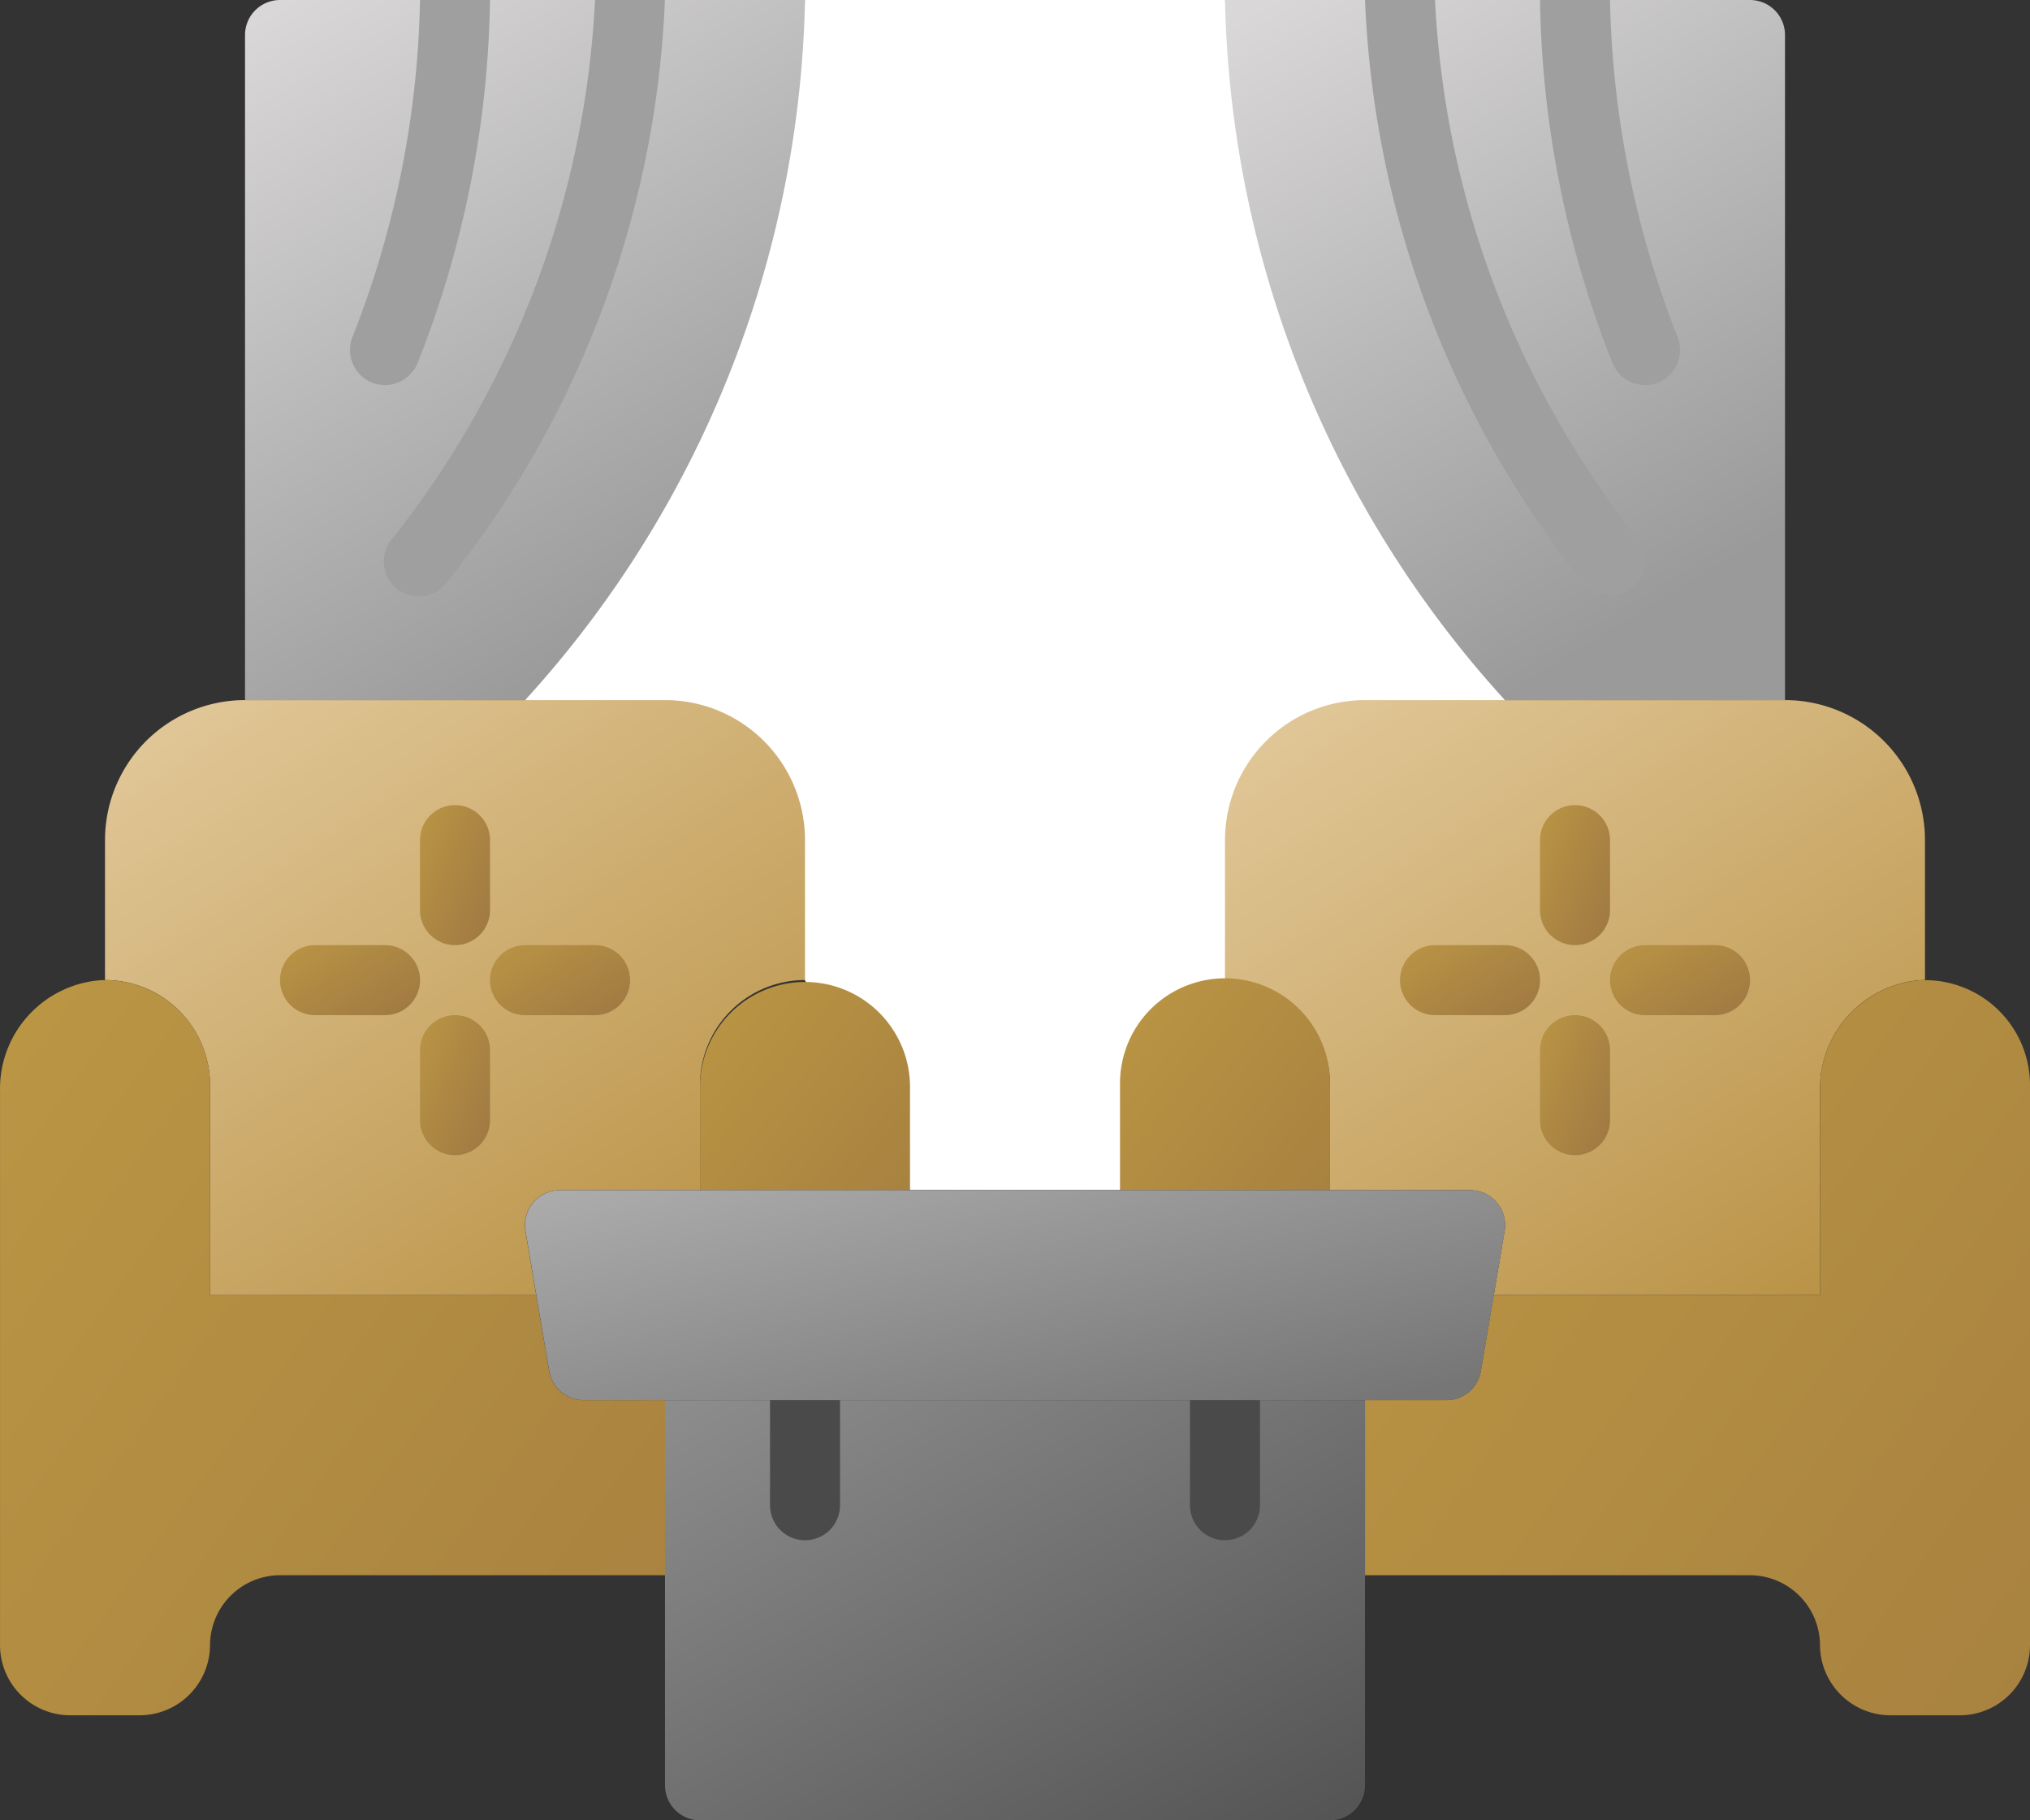
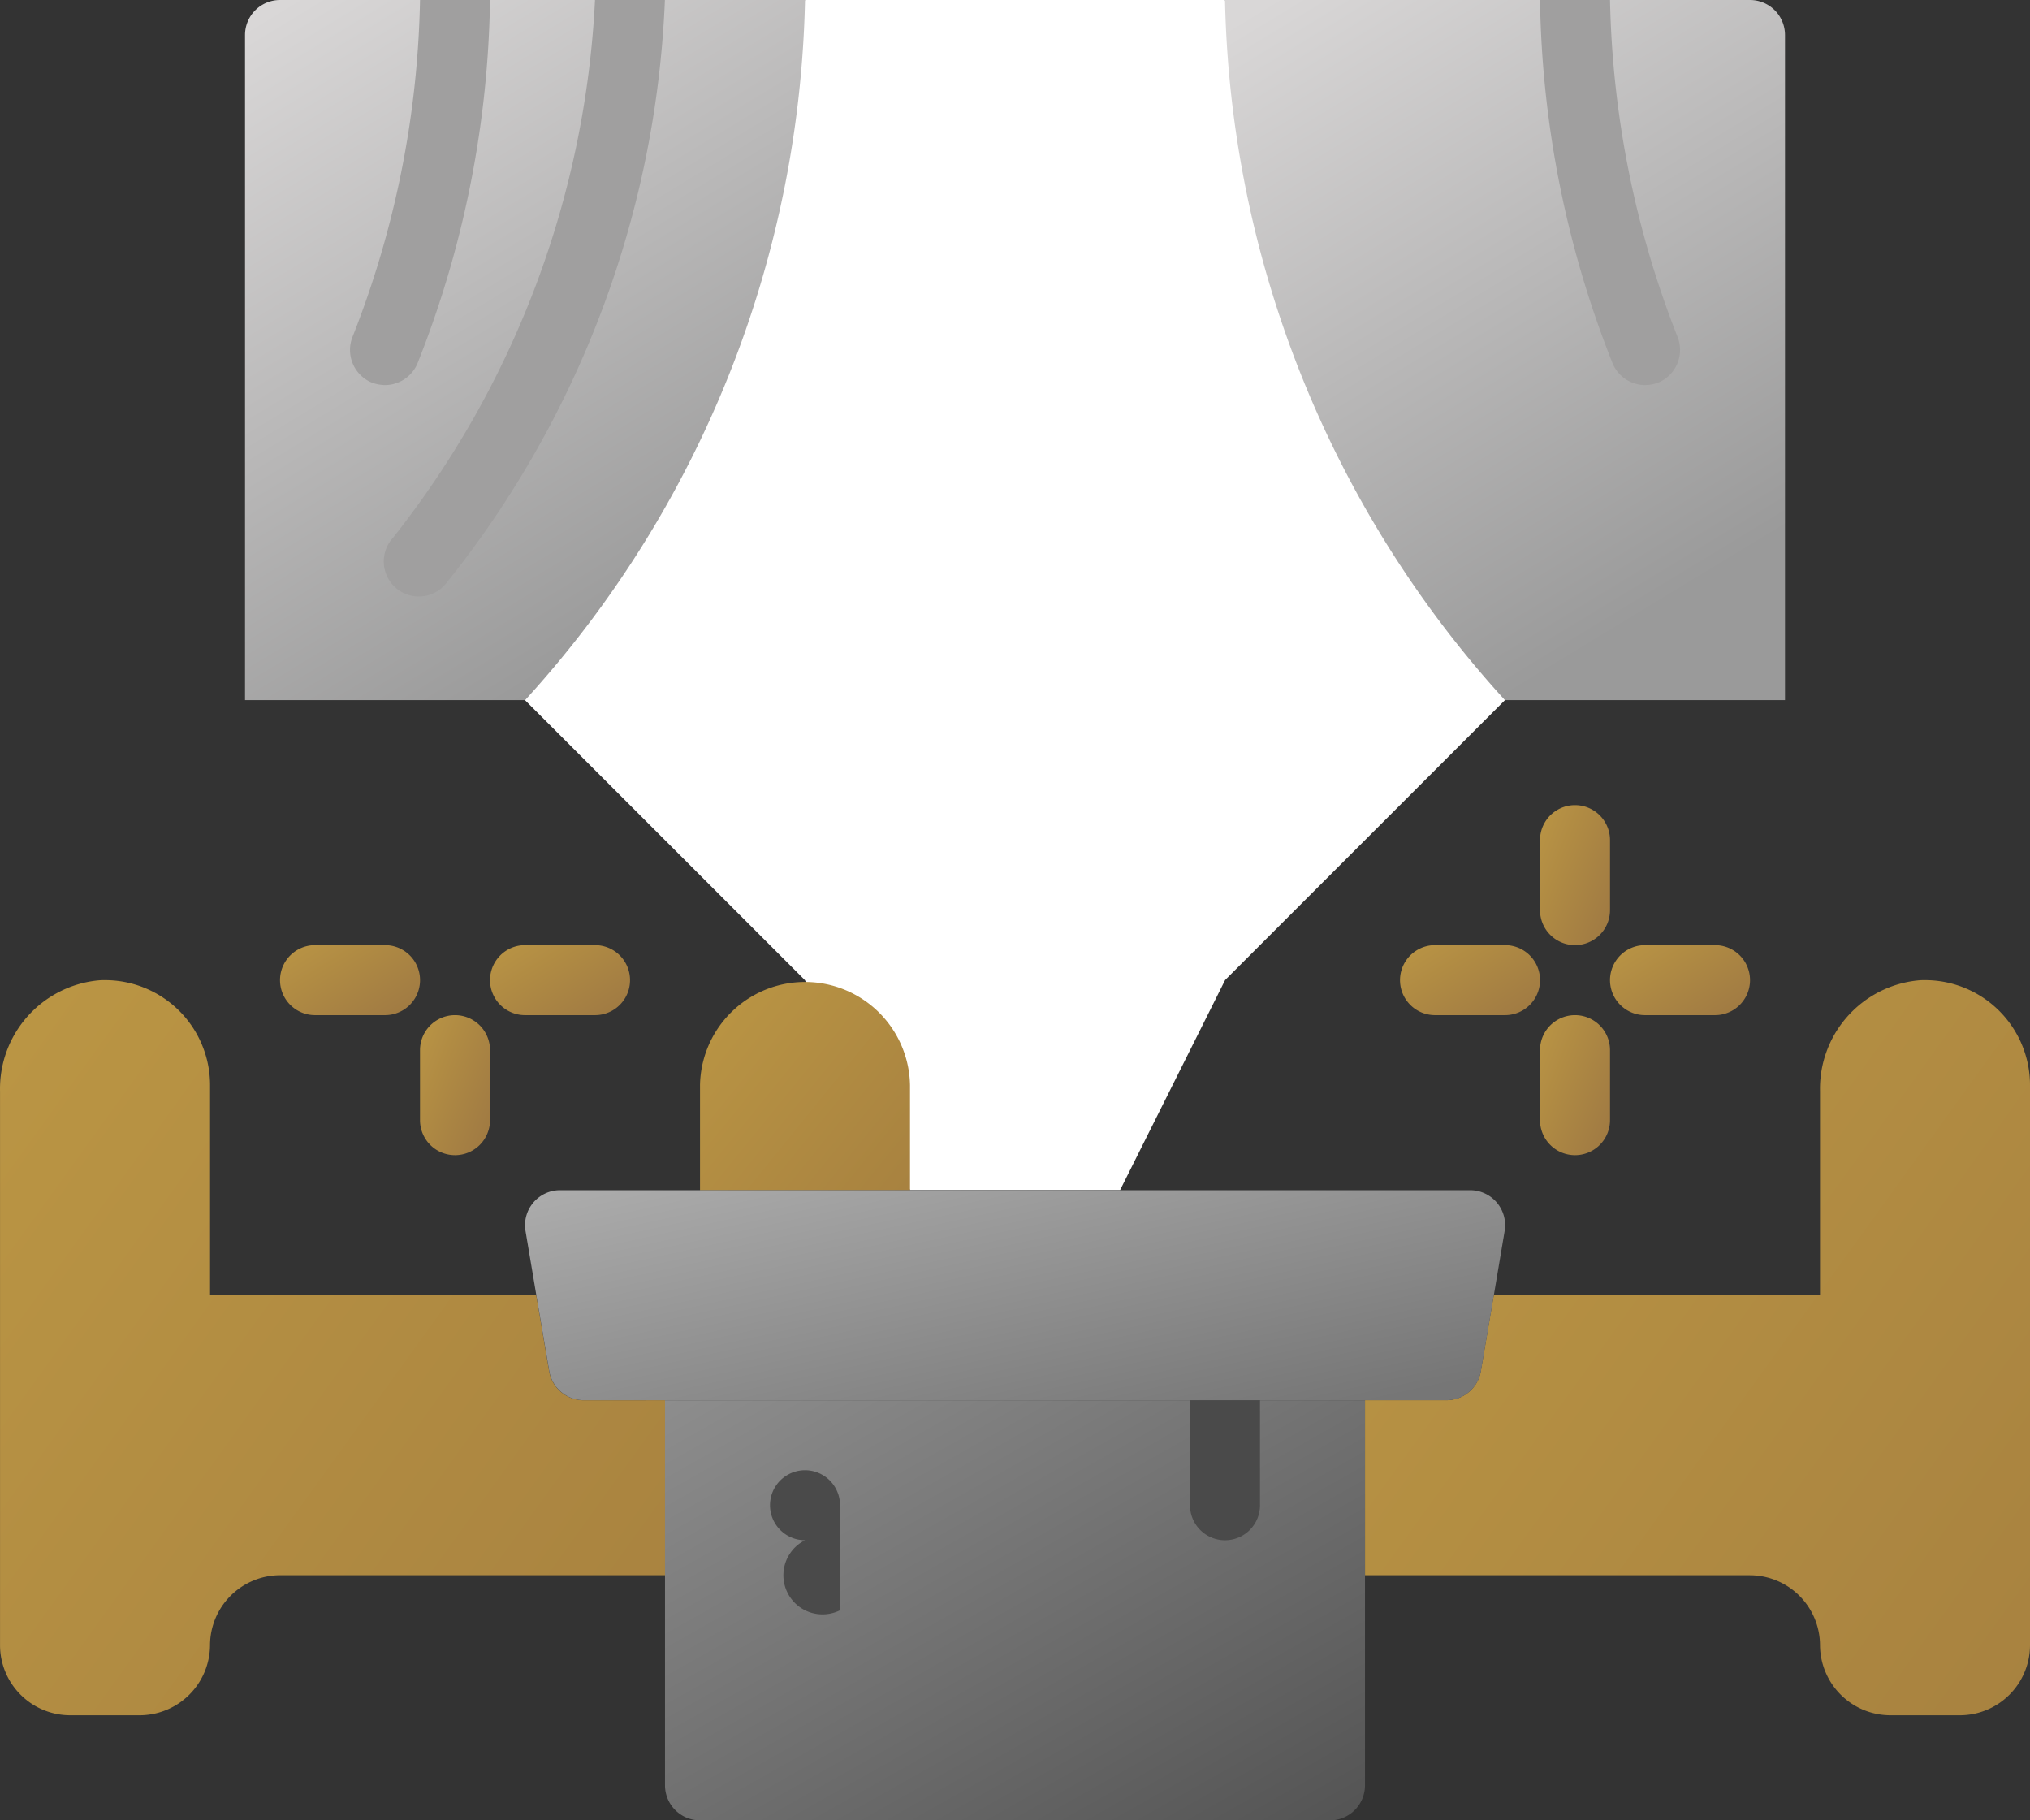
<svg xmlns="http://www.w3.org/2000/svg" id="Page-1" width="63.097" height="56.569" viewBox="0 0 63.097 56.569">
  <rect x="0" y="0" width="63.097" height="56.569" fill="#333333" stroke="none" />
  <defs>
    <linearGradient id="linear-gradient" x1="0.114" x2="0.881" y2="1" gradientUnits="objectBoundingBox">
      <stop offset="0" stop-color="#e1c798" />
      <stop offset="1" stop-color="#b99245" />
    </linearGradient>
    <linearGradient id="linear-gradient-2" x2="1.248" y2="1" gradientUnits="objectBoundingBox">
      <stop offset="0" stop-color="#bb9644" />
      <stop offset="1" stop-color="#a57f3f" />
    </linearGradient>
    <linearGradient id="linear-gradient-6" x2="0.943" y2="1" gradientUnits="objectBoundingBox">
      <stop offset="0" stop-color="#8d8d8d" />
      <stop offset="1" stop-color="#555" />
    </linearGradient>
    <linearGradient id="linear-gradient-8" x1="0.027" y1="0.026" x2="0.5" y2="1" gradientUnits="objectBoundingBox">
      <stop offset="0" stop-color="#d9d7d7" />
      <stop offset="1" stop-color="#9a9a9a" />
    </linearGradient>
    <linearGradient id="linear-gradient-10" x2="1.248" y2="1" gradientUnits="objectBoundingBox">
      <stop offset="0" stop-color="#ba9544" />
      <stop offset="1" stop-color="#9a7442" />
    </linearGradient>
    <linearGradient id="linear-gradient-18" x1="0.025" x2="0.957" y2="0.909" gradientUnits="objectBoundingBox">
      <stop offset="0" stop-color="#acacac" />
      <stop offset="1" stop-color="#767676" />
    </linearGradient>
  </defs>
  <g id="_013---Lounge" data-name="013---Lounge" transform="translate(0 0)">
    <path id="Shape" d="M46.46,21.757l-8.7,8.7-3.264,6.527H27.967L24.7,30.46l-8.7-8.7L24.7,0H37.757Z" transform="translate(0.319 0)" fill="#fff" />
-     <path id="Shape-2" data-name="Shape" d="M25.757,24.351V28.7a3.264,3.264,0,0,0-3.264,3.264V35.23H18.153a1.088,1.088,0,0,0-1.088,1.262l.337,2H7.264V31.967A3.264,3.264,0,0,0,4,28.7V24.351A4.351,4.351,0,0,1,8.351,20H21.406A4.351,4.351,0,0,1,25.757,24.351Z" transform="translate(-0.736 1.757)" fill="url(#linear-gradient)" />
    <path id="Shape-3" data-name="Shape" d="M21.67,41.054v5.439H9.7A2.182,2.182,0,0,0,7.527,48.67a2.192,2.192,0,0,1-2.176,2.176H3.176A2.182,2.182,0,0,1,1,48.67V31.449a3.384,3.384,0,0,1,3.024-3.438A1.849,1.849,0,0,1,4.264,28a3.264,3.264,0,0,1,3.264,3.264v6.527H17.666l.4,2.35a1.088,1.088,0,0,0,1.088.914Z" transform="translate(-0.999 2.46)" fill="url(#linear-gradient-2)" />
-     <path id="Shape-4" data-name="Shape" d="M57.757,24.351V28.7a1.849,1.849,0,0,0-.239.011,3.384,3.384,0,0,0-3.024,3.438v6.342H44.355l.337-2A1.088,1.088,0,0,0,43.6,35.23H39.264V31.967A3.264,3.264,0,0,0,36,28.7V24.351A4.351,4.351,0,0,1,40.351,20H53.406A4.351,4.351,0,0,1,57.757,24.351Z" transform="translate(2.076 1.757)" fill="url(#linear-gradient)" />
    <path id="Shape-5" data-name="Shape" d="M60.669,31.264V48.67a2.182,2.182,0,0,1-2.176,2.176H56.318a2.192,2.192,0,0,1-2.176-2.176,2.182,2.182,0,0,0-2.176-2.176H40V41.054h2.513a1.088,1.088,0,0,0,1.088-.914l.4-2.35H54.142V31.449a3.384,3.384,0,0,1,3.024-3.438A1.849,1.849,0,0,1,57.406,28,3.264,3.264,0,0,1,60.669,31.264Z" transform="translate(2.428 2.46)" fill="url(#linear-gradient-2)" />
-     <path id="Shape-6" data-name="Shape" d="M39.527,31.264v3.264H33V31.264a3.264,3.264,0,1,1,6.527,0Z" transform="translate(1.813 2.46)" fill="url(#linear-gradient-2)" />
    <path id="Shape-7" data-name="Shape" d="M41.757,40V51.967a1.088,1.088,0,0,1-1.088,1.088H21.088A1.088,1.088,0,0,1,20,51.967V40Z" transform="translate(0.67 3.515)" fill="url(#linear-gradient-6)" />
    <path id="Shape-8" data-name="Shape" d="M27.527,31.264v3.264H21V31.264a3.264,3.264,0,0,1,6.527,0Z" transform="translate(0.758 2.46)" fill="url(#linear-gradient-2)" />
    <path id="Shape-9" data-name="Shape" d="M25.406,0a33.289,33.289,0,0,1-8.7,21.757H8V1.088A1.088,1.088,0,0,1,9.088,0Z" transform="translate(-0.384 0)" fill="url(#linear-gradient-8)" />
    <path id="Shape-10" data-name="Shape" d="M53.406,1.088V21.757H44.7A33.289,33.289,0,0,1,36,0H52.318a1.088,1.088,0,0,1,1.088,1.088Z" transform="translate(2.076 0)" fill="url(#linear-gradient-8)" />
    <path id="Shape-11" data-name="Shape" d="M20.7,0a30.96,30.96,0,0,1-6.777,18.1A1.089,1.089,0,1,1,12.25,16.71,29.217,29.217,0,0,0,18.527,0Z" transform="translate(-0.033 0)" fill="#a09f9f" />
    <path id="Shape-12" data-name="Shape" d="M15.352,0a31.806,31.806,0,0,1-2.263,11.314,1.1,1.1,0,0,1-1,.653,1.2,1.2,0,0,1-.435-.087,1.1,1.1,0,0,1-.566-1.436A29.979,29.979,0,0,0,13.176,0Z" transform="translate(-0.121 0)" fill="#a09f9f" />
-     <path id="Shape-13" data-name="Shape" d="M48.311,18.244a1.088,1.088,0,0,1-1.534-.141A30.96,30.96,0,0,1,40,0h2.176a29.217,29.217,0,0,0,6.277,16.71,1.1,1.1,0,0,1-.141,1.534Z" transform="translate(2.428 0)" fill="#a09f9f" />
    <path id="Shape-14" data-name="Shape" d="M48.7,11.88a1.2,1.2,0,0,1-.435.087,1.1,1.1,0,0,1-1-.653A31.806,31.806,0,0,1,45,0h2.176a30.187,30.187,0,0,0,2.089,10.444A1.1,1.1,0,0,1,48.7,11.88Z" transform="translate(2.867 0)" fill="#a09f9f" />
    <g id="Group_11461" data-name="Group 11461" transform="translate(8.704 25.021)">
-       <path id="Shape-15" data-name="Shape" d="M14.088,27.351A1.088,1.088,0,0,1,13,26.264V24.088a1.088,1.088,0,0,1,2.176,0v2.176A1.088,1.088,0,0,1,14.088,27.351Z" transform="translate(-8.649 -23)" fill="url(#linear-gradient-10)" />
      <path id="Shape-16" data-name="Shape" d="M14.088,33.351A1.088,1.088,0,0,1,13,32.264V30.088a1.088,1.088,0,0,1,2.176,0v2.176A1.088,1.088,0,0,1,14.088,33.351Z" transform="translate(-8.649 -22.473)" fill="url(#linear-gradient-10)" />
      <path id="Shape-17" data-name="Shape" d="M18.264,29.176H16.088a1.088,1.088,0,0,1,0-2.176h2.176a1.088,1.088,0,0,1,0,2.176Z" transform="translate(-8.473 -22.649)" fill="url(#linear-gradient-10)" />
      <path id="Shape-18" data-name="Shape" d="M12.264,29.176H10.088a1.088,1.088,0,1,1,0-2.176h2.176a1.088,1.088,0,1,1,0,2.176Z" transform="translate(-9 -22.649)" fill="url(#linear-gradient-10)" />
      <path id="Shape-19" data-name="Shape" d="M46.088,27.351A1.088,1.088,0,0,1,45,26.264V24.088a1.088,1.088,0,0,1,2.176,0v2.176A1.088,1.088,0,0,1,46.088,27.351Z" transform="translate(-5.837 -23)" fill="url(#linear-gradient-10)" />
      <path id="Shape-20" data-name="Shape" d="M46.088,33.351A1.088,1.088,0,0,1,45,32.264V30.088a1.088,1.088,0,0,1,2.176,0v2.176A1.088,1.088,0,0,1,46.088,33.351Z" transform="translate(-5.837 -22.473)" fill="url(#linear-gradient-10)" />
      <path id="Shape-21" data-name="Shape" d="M50.264,29.176H48.088a1.088,1.088,0,1,1,0-2.176h2.176a1.088,1.088,0,1,1,0,2.176Z" transform="translate(-5.661 -22.649)" fill="url(#linear-gradient-10)" />
      <path id="Shape-22" data-name="Shape" d="M44.264,29.176H42.088a1.088,1.088,0,0,1,0-2.176h2.176a1.088,1.088,0,0,1,0,2.176Z" transform="translate(-6.188 -22.649)" fill="url(#linear-gradient-10)" />
    </g>
-     <path id="Shape-23" data-name="Shape" d="M24.088,44.439A1.088,1.088,0,0,1,23,43.351V40.088a1.088,1.088,0,1,1,2.176,0v3.264A1.088,1.088,0,0,1,24.088,44.439Z" transform="translate(0.934 3.427)" fill="#4a4a4a" />
+     <path id="Shape-23" data-name="Shape" d="M24.088,44.439A1.088,1.088,0,0,1,23,43.351a1.088,1.088,0,1,1,2.176,0v3.264A1.088,1.088,0,0,1,24.088,44.439Z" transform="translate(0.934 3.427)" fill="#4a4a4a" />
    <path id="Shape-24" data-name="Shape" d="M36.088,44.439A1.088,1.088,0,0,1,35,43.351V40.088a1.088,1.088,0,1,1,2.176,0v3.264A1.088,1.088,0,0,1,36.088,44.439Z" transform="translate(1.988 3.427)" fill="#4a4a4a" />
    <path id="Shape-25" data-name="Shape" d="M46.45,35.262l-.337,2-.4,2.35a1.088,1.088,0,0,1-1.088.914H17.839a1.088,1.088,0,0,1-1.088-.914l-.4-2.35-.337-2A1.088,1.088,0,0,1,17.1,34H45.362a1.088,1.088,0,0,1,1.088,1.262Z" transform="translate(0.319 2.988)" fill="url(#linear-gradient-18)" />
  </g>
</svg>